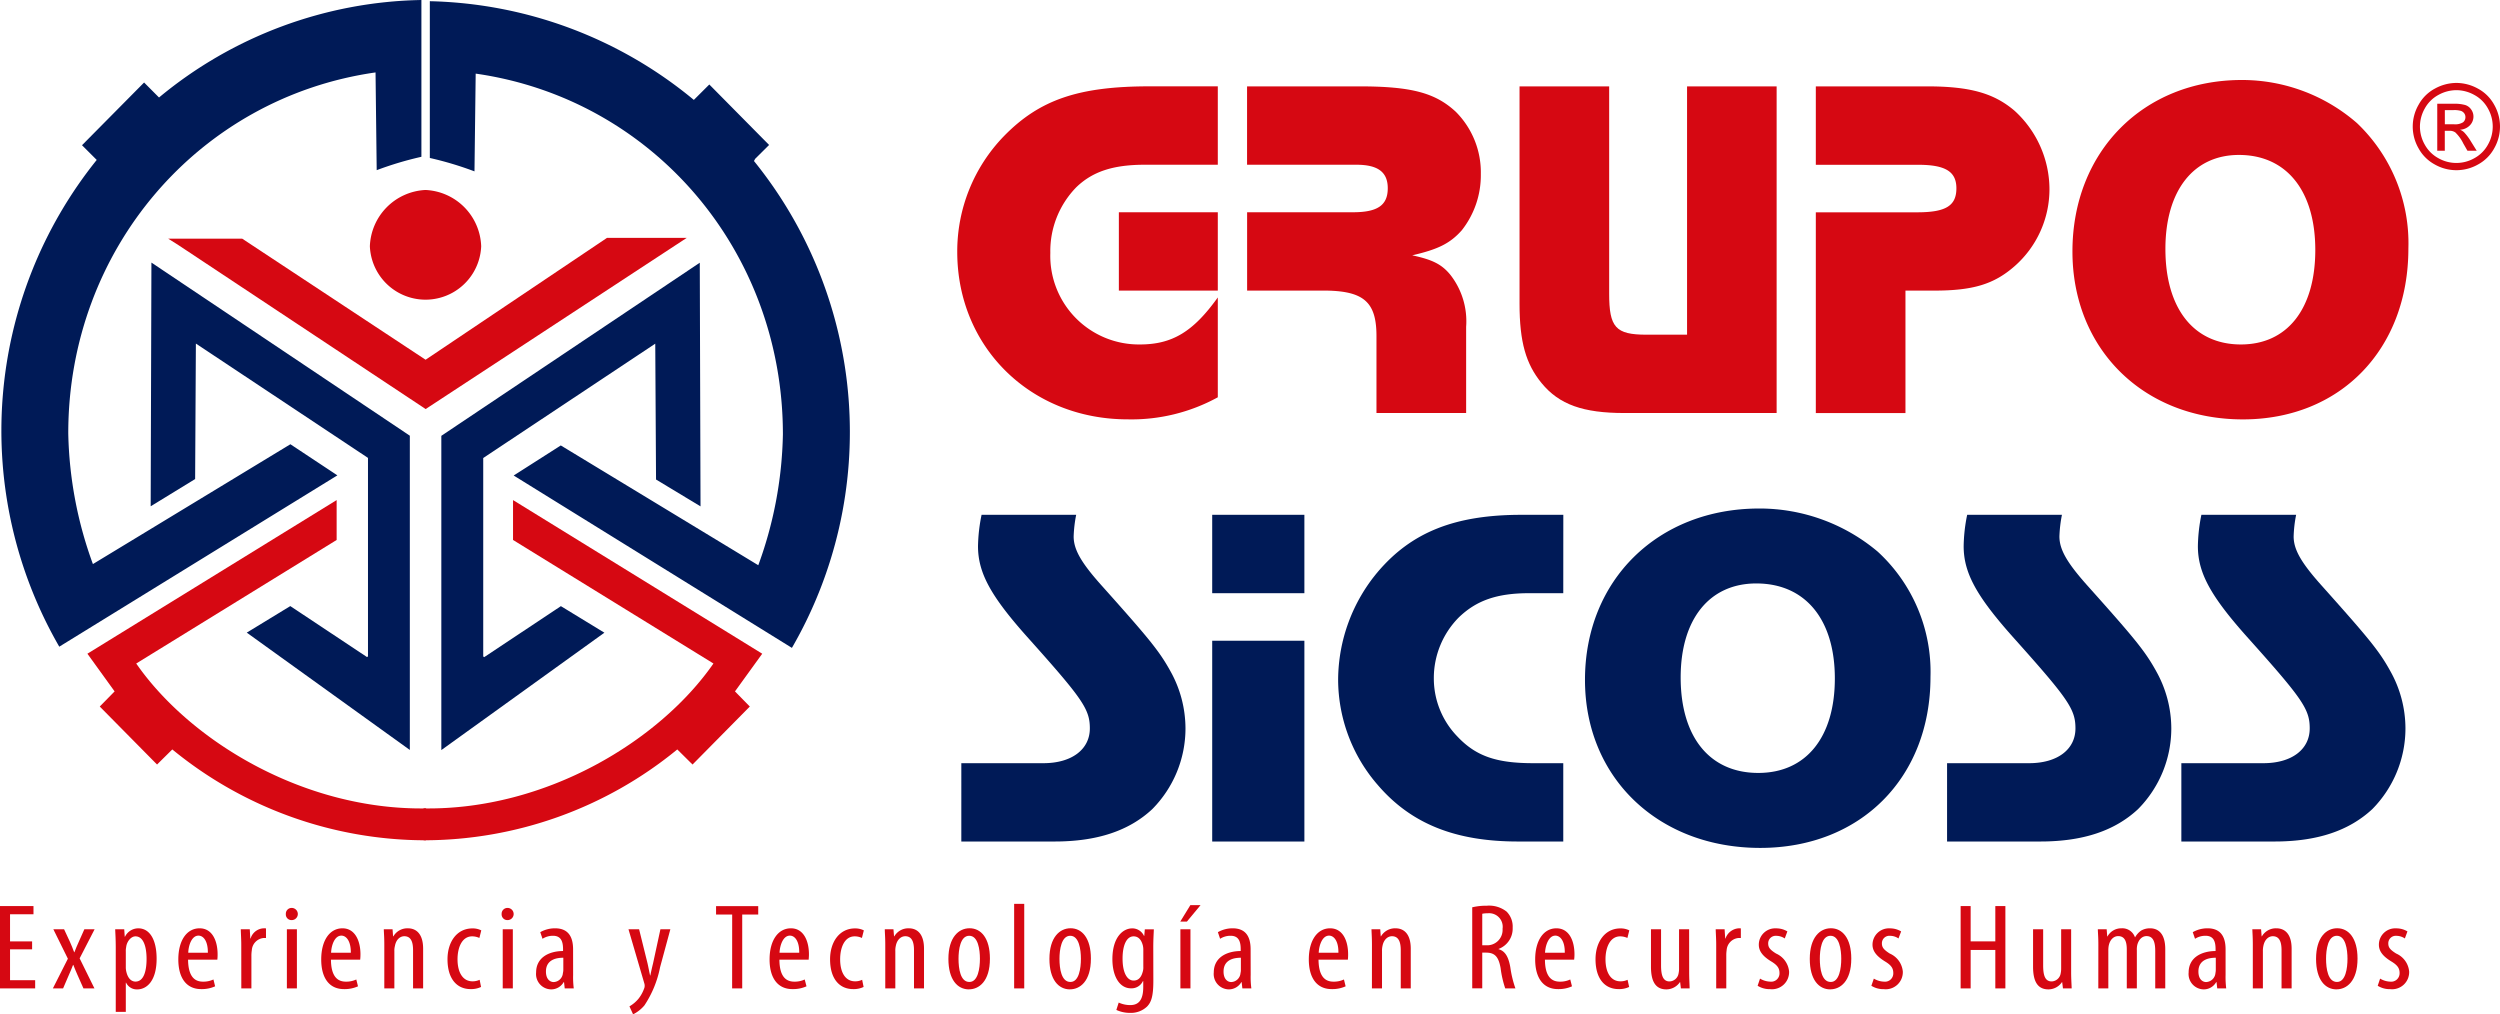
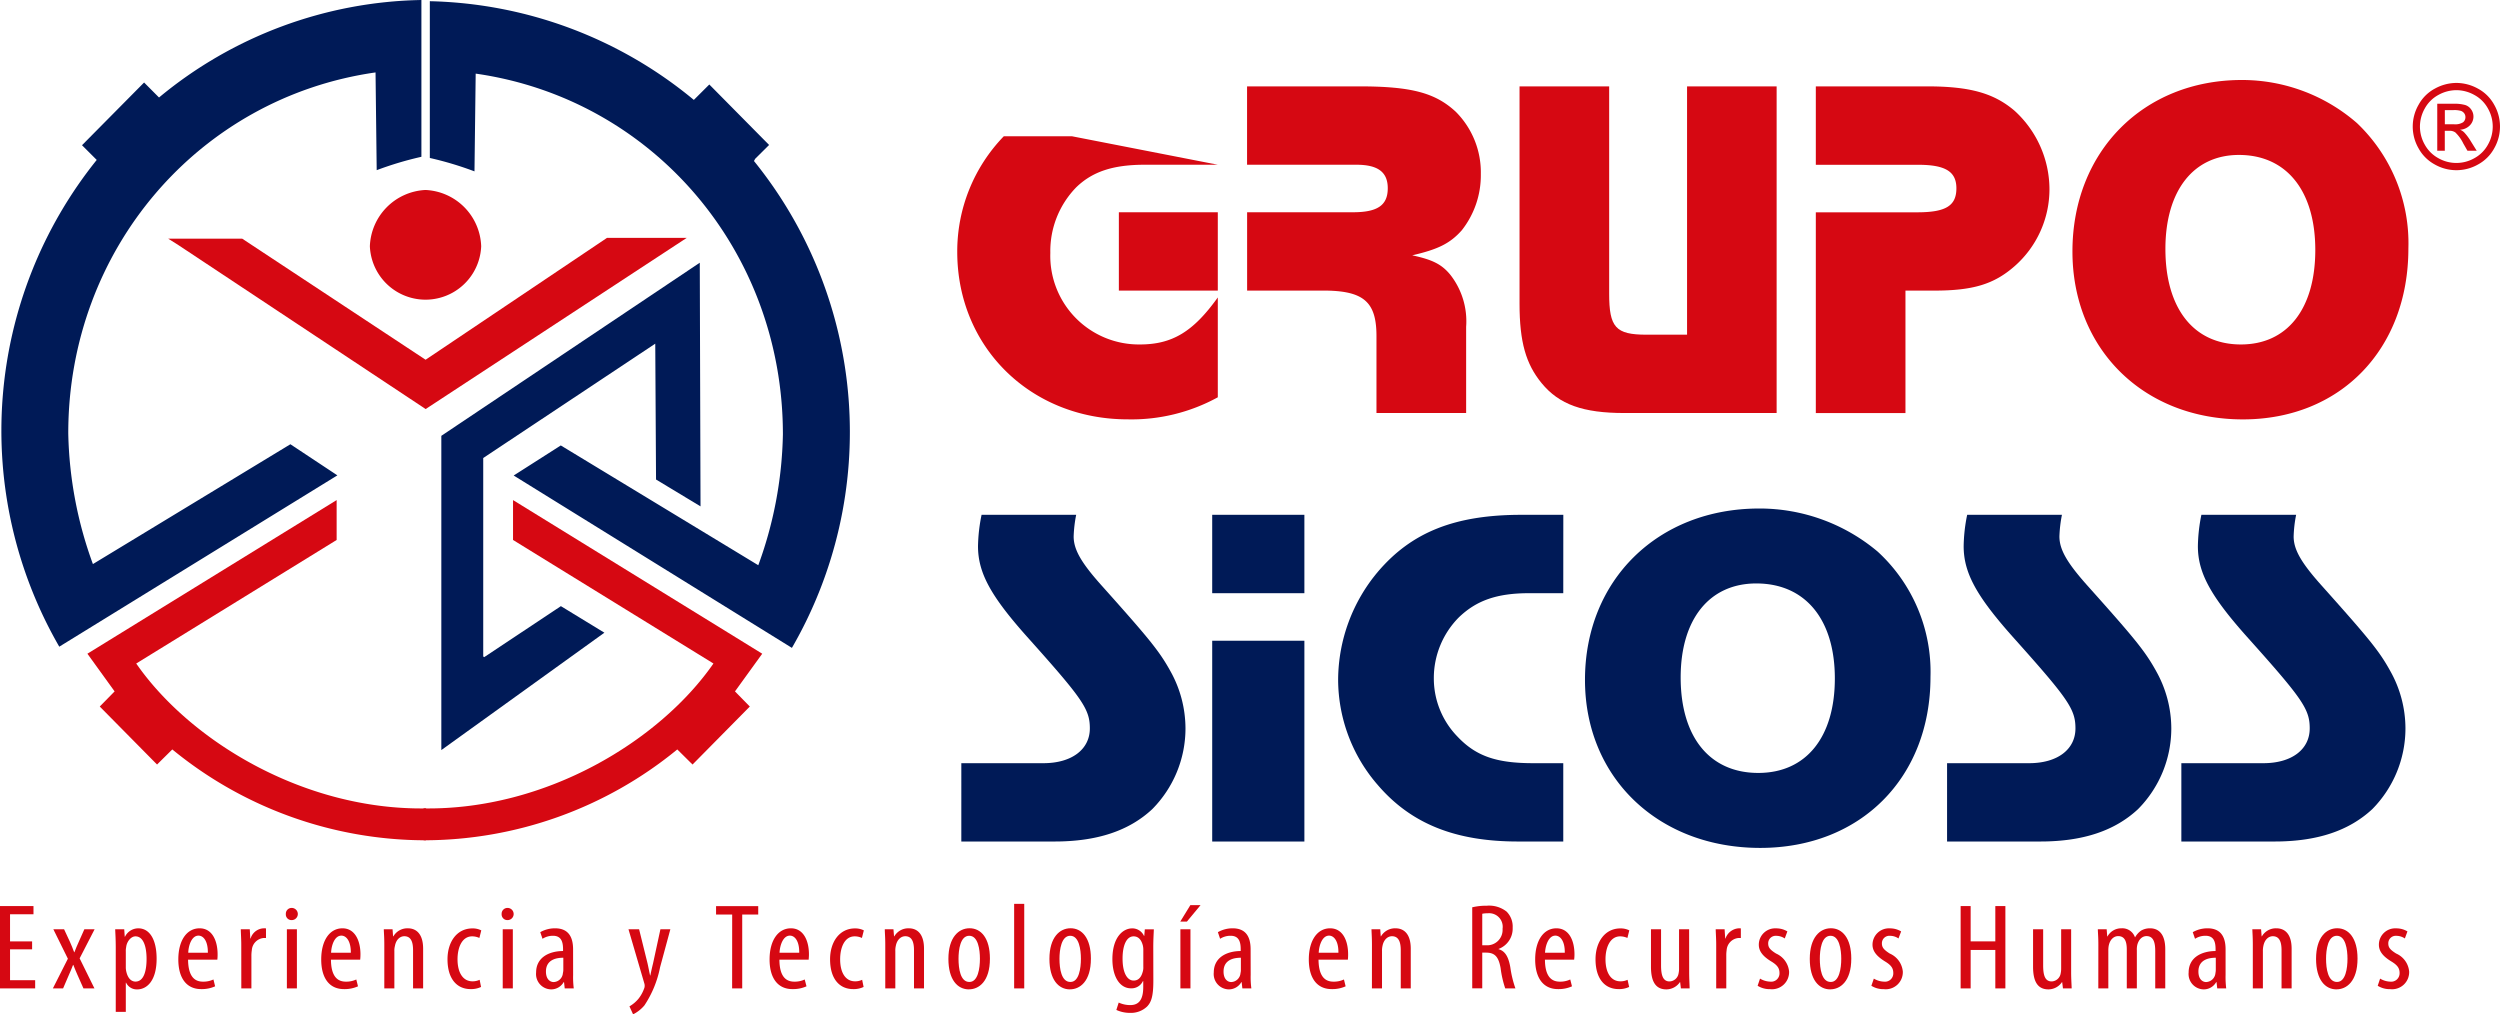
<svg xmlns="http://www.w3.org/2000/svg" width="237.865" height="96.51" viewBox="0 0 237.865 96.51">
  <g id="Grupo_50" data-name="Grupo 50" transform="translate(-76.47 -1.75)">
    <g id="Grupo_48" data-name="Grupo 48">
      <g id="Grupo_42" data-name="Grupo 42">
        <path id="Trazado_76" data-name="Trazado 76" d="M178.864,50.733a12.519,12.519,0,0,0-.24,2.057c0,1.253.718,2.513,2.735,4.753,4.455,4.984,5.412,6.153,6.467,8.057a11.2,11.2,0,0,1,1.438,5.455,10.918,10.918,0,0,1-3.163,7.683c-2.2,2.054-5.227,3.078-9.295,3.078h-8.87V74.364h7.818c2.681,0,4.41-1.309,4.41-3.309,0-1.819-.67-2.793-5.8-8.528-3.6-4.007-4.841-6.242-4.841-8.807a15.9,15.9,0,0,1,.34-2.987Z" fill="#001a57" />
        <path id="Trazado_77" data-name="Trazado 77" d="M200.577,58.19h-8.771V50.733h8.771Zm0,23.626h-8.771v-19.1h8.771Z" fill="#001a57" />
        <path id="Trazado_78" data-name="Trazado 78" d="M225.209,58.19h-3.256c-3.067,0-5.035.7-6.711,2.332a8.2,8.2,0,0,0-2.349,5.78,7.935,7.935,0,0,0,2.258,5.541c1.767,1.87,3.735,2.521,7.187,2.521h2.871v7.452H220.9c-5.931,0-10.155-1.674-13.323-5.357a15.318,15.318,0,0,1-3.789-10.064,16.059,16.059,0,0,1,3.789-10.25c3.212-3.771,7.334-5.412,13.657-5.412h3.979Z" fill="#001a57" />
        <path id="Trazado_79" data-name="Trazado 79" d="M255.123,54.234a15.528,15.528,0,0,1,5.025,11.926c0,9.6-6.659,16.265-16.2,16.265-9.68,0-16.673-6.663-16.673-15.985,0-9.507,6.945-16.307,16.579-16.307A17.459,17.459,0,0,1,255.123,54.234ZM236.379,66.209c0,5.685,2.778,9.082,7.383,9.082,4.552,0,7.286-3.4,7.286-8.989,0-5.639-2.829-9.039-7.474-9.039C239.114,57.263,236.379,60.663,236.379,66.209Z" fill="#001a57" />
        <path id="Trazado_80" data-name="Trazado 80" d="M272.656,50.733a12.424,12.424,0,0,0-.241,2.057c0,1.253.722,2.513,2.732,4.753,4.458,4.984,5.412,6.153,6.469,8.057a11.188,11.188,0,0,1,1.445,5.455,10.91,10.91,0,0,1-3.168,7.683c-2.205,2.054-5.224,3.078-9.3,3.078h-8.867V74.364h7.815c2.684,0,4.4-1.309,4.4-3.309,0-1.819-.67-2.793-5.8-8.528-3.593-4.007-4.837-6.242-4.837-8.807a15.812,15.812,0,0,1,.334-2.987Z" fill="#001a57" />
        <path id="Trazado_81" data-name="Trazado 81" d="M294.938,50.733a12.057,12.057,0,0,0-.237,2.057c0,1.253.717,2.513,2.734,4.753,4.452,4.984,5.414,6.153,6.463,8.057a11.16,11.16,0,0,1,1.441,5.455,10.935,10.935,0,0,1-3.158,7.683c-2.211,2.054-5.231,3.078-9.3,3.078h-8.864V74.364h7.813c2.684,0,4.4-1.309,4.4-3.309,0-1.819-.665-2.793-5.8-8.528-3.6-4.007-4.84-6.242-4.84-8.807a15.964,15.964,0,0,1,.333-2.987Z" fill="#001a57" />
      </g>
      <path id="Trazado_82" data-name="Trazado 82" d="M82.109,63.278c-.055-.093.054.09,0,0a41.107,41.107,0,0,1,3.564-46.311l-1.4-1.4L90.18,9.6,91.6,11.027A40.186,40.186,0,0,1,116.565,1.75V16.668a32.219,32.219,0,0,0-4.254,1.273l-.11-9.3c-16.818,2.4-29.236,16.838-29.236,34.324a38.246,38.246,0,0,0,2.441,12.711l-.395-.075L104.1,44.018l4.47,2.961-26.46,16.3Z" fill="#001a57" />
      <path id="Trazado_83" data-name="Trazado 83" d="M92.475,24.459h7.04l17.448,11.519,17.261-11.595h7.587L116.969,40.669l-23.5-15.582Z" fill="#d60812" />
      <path id="Trazado_84" data-name="Trazado 84" d="M116.953,19.826a5.552,5.552,0,0,1,5.3,5.355,5.3,5.3,0,0,1-10.591,0,5.563,5.563,0,0,1,5.287-5.355Z" fill="#d60812" />
-       <path id="Trazado_85" data-name="Trazado 85" d="M192.339,17.424h-6.947c-3.024,0-4.978.655-6.518,2.143a8.688,8.688,0,0,0-2.469,6.244,8.431,8.431,0,0,0,8.524,8.713c3.076,0,5.077-1.214,7.41-4.474v9.5a17.048,17.048,0,0,1-8.576,2.1c-9.221,0-16.215-6.853-16.215-15.936a15.742,15.742,0,0,1,4.431-11c3.4-3.489,7.128-4.75,13.881-4.75h6.479Zm0,11.973h-9.414V21.945h9.414Z" fill="#d60812" />
+       <path id="Trazado_85" data-name="Trazado 85" d="M192.339,17.424h-6.947c-3.024,0-4.978.655-6.518,2.143a8.688,8.688,0,0,0-2.469,6.244,8.431,8.431,0,0,0,8.524,8.713c3.076,0,5.077-1.214,7.41-4.474v9.5a17.048,17.048,0,0,1-8.576,2.1c-9.221,0-16.215-6.853-16.215-15.936a15.742,15.742,0,0,1,4.431-11h6.479Zm0,11.973h-9.414V21.945h9.414Z" fill="#d60812" />
      <path id="Trazado_86" data-name="Trazado 86" d="M205.8,9.968c4.947,0,7.235.61,9.184,2.419a8.154,8.154,0,0,1,2.381,5.924,8.459,8.459,0,0,1-1.815,5.353c-1.121,1.262-2.289,1.82-4.712,2.378,1.91.417,2.795.835,3.635,1.865a7.174,7.174,0,0,1,1.494,4.936v8.2h-8.531V33.729c0-3.262-1.205-4.332-5.076-4.332h-7.232V21.945h10.075c2.326,0,3.307-.656,3.307-2.284,0-1.54-.934-2.237-2.987-2.237h-10.4V9.968Z" fill="#d60812" />
      <path id="Trazado_87" data-name="Trazado 87" d="M245.509,41.047h-14.49c-3.916,0-6.194-.8-7.871-2.844-1.492-1.818-2.1-3.912-2.1-7.549V9.968h8.528V29.68c0,3.213.606,3.914,3.542,3.914h3.869V9.968h8.523Z" fill="#d60812" />
      <path id="Trazado_88" data-name="Trazado 88" d="M259.819,9.968c4.1,0,6.381.653,8.34,2.331a10.127,10.127,0,0,1,3.309,7.453,9.746,9.746,0,0,1-3.309,7.317C266.2,28.79,264.2,29.4,260.515,29.4h-2.748v11.65h-8.529v-19.1h9.651c2.7,0,3.724-.609,3.724-2.284,0-1.582-1.025-2.237-3.633-2.237h-9.742V9.968Z" fill="#d60812" />
      <path id="Trazado_89" data-name="Trazado 89" d="M300.727,13.462a15.773,15.773,0,0,1,4.891,11.929c0,9.6-6.475,16.263-15.747,16.263-9.421,0-16.216-6.662-16.216-15.979,0-9.511,6.757-16.314,16.117-16.314A16.659,16.659,0,0,1,300.727,13.462ZM282.5,25.438c0,5.683,2.71,9.086,7.181,9.086,4.428,0,7.08-3.4,7.08-8.991,0-5.64-2.747-9.041-7.266-9.041C285.163,16.492,282.5,19.893,282.5,25.438Z" fill="#d60812" />
      <g id="Grupo_43" data-name="Grupo 43">
        <path id="Trazado_90" data-name="Trazado 90" d="M79.525,92.074h-2.1v2.939h2.39v.78H76.47V87.959h3.186v.778H77.425v2.581h2.1Z" fill="#d60812" />
        <path id="Trazado_91" data-name="Trazado 91" d="M82.568,90.167l.558,1.2c.149.323.273.648.4.985h.023c.14-.361.272-.685.413-.985l.534-1.2h.975l-1.424,2.767,1.409,2.859H84.41l-.563-1.271c-.136-.3-.252-.589-.4-.963h-.028c-.123.335-.26.654-.4.963l-.546,1.271H81.5l1.428-2.825-1.382-2.8Z" fill="#d60812" />
        <path id="Trazado_92" data-name="Trazado 92" d="M87.483,91.924c0-.863-.039-1.361-.053-1.757h.86l.049.71h.023a1.41,1.41,0,0,1,1.267-.8c1.059,0,1.742,1.033,1.742,2.893,0,2.093-.923,2.918-1.851,2.918a1.128,1.128,0,0,1-1.054-.641H88.44v2.777h-.957Zm.957,1.812a1.8,1.8,0,0,0,.049.465c.187.8.611.943.868.943.8,0,1.059-1.023,1.059-2.153,0-1.176-.3-2.151-1.059-2.151-.434,0-.83.513-.882,1.024a1.729,1.729,0,0,0-.035.428Z" fill="#d60812" />
        <path id="Trazado_93" data-name="Trazado 93" d="M94.364,93.058c.017,1.737.733,2.092,1.414,2.092a2.247,2.247,0,0,0,1-.207l.16.651a3.058,3.058,0,0,1-1.329.265c-1.425,0-2.172-1.091-2.172-2.82,0-1.827.815-2.964,2.026-2.964s1.711,1.206,1.711,2.473a4.04,4.04,0,0,1-.025.51Zm1.883-.658c.012-1.128-.43-1.629-.893-1.629-.619,0-.944.862-.973,1.629Z" fill="#d60812" />
        <path id="Trazado_94" data-name="Trazado 94" d="M99.426,91.625c0-.482-.037-1.038-.046-1.458h.856l.049.882h.027a1.36,1.36,0,0,1,1.466-.965V91c-.064-.006-.125-.006-.2-.006a1.247,1.247,0,0,0-1.149,1.172,3.289,3.289,0,0,0-.039.51v3.118h-.96Z" fill="#d60812" />
        <path id="Trazado_95" data-name="Trazado 95" d="M104.209,89.294a.536.536,0,0,1-.542-.579.548.548,0,0,1,.56-.579.579.579,0,0,1,0,1.158Zm-.444,6.5V90.167h.954v5.626Z" fill="#d60812" />
        <path id="Trazado_96" data-name="Trazado 96" d="M107.959,93.058c.013,1.737.735,2.092,1.42,2.092a2.231,2.231,0,0,0,.991-.207l.162.651a3.09,3.09,0,0,1-1.334.265c-1.429,0-2.165-1.091-2.165-2.82,0-1.827.815-2.964,2.02-2.964s1.714,1.206,1.714,2.473a4.886,4.886,0,0,1-.027.51Zm1.891-.658c.009-1.128-.439-1.629-.9-1.629-.621,0-.942.862-.979,1.629Z" fill="#d60812" />
        <path id="Trazado_97" data-name="Trazado 97" d="M113.035,91.625c0-.669-.032-1.007-.049-1.458h.834l.05.673h.028a1.537,1.537,0,0,1,1.374-.765c.832,0,1.457.567,1.457,1.94v3.778h-.958V92.165c0-.678-.136-1.337-.833-1.337-.4,0-.782.315-.89.919a1.694,1.694,0,0,0-.056.5v3.547h-.957Z" fill="#d60812" />
        <path id="Trazado_98" data-name="Trazado 98" d="M122.24,95.654a2.194,2.194,0,0,1-.992.205c-1.316,0-2.2-.986-2.2-2.84,0-1.621.865-2.935,2.375-2.935a1.814,1.814,0,0,1,.839.188l-.181.721a1.647,1.647,0,0,0-.688-.153c-.969,0-1.391,1.068-1.391,2.179,0,1.309.537,2.1,1.421,2.1a1.564,1.564,0,0,0,.682-.146Z" fill="#d60812" />
        <path id="Trazado_99" data-name="Trazado 99" d="M124.748,89.294a.544.544,0,0,1-.55-.579.553.553,0,0,1,.565-.579.579.579,0,0,1,0,1.158Zm-.446,6.5V90.167h.962v5.626Z" fill="#d60812" />
        <path id="Trazado_100" data-name="Trazado 100" d="M131,94.51a8.557,8.557,0,0,0,.061,1.283H130.2l-.063-.594H130.1a1.371,1.371,0,0,1-1.191.687,1.459,1.459,0,0,1-1.43-1.605c0-1.415,1.2-2.035,2.563-2.045v-.173c0-.758-.207-1.278-.961-1.278a1.821,1.821,0,0,0-.993.287l-.214-.629a2.82,2.82,0,0,1,1.41-.368c1.2,0,1.713.741,1.713,2Zm-.932-1.635c-.5,0-1.653.093-1.653,1.313,0,.741.4,1,.731,1a.915.915,0,0,0,.881-.85,1.264,1.264,0,0,0,.041-.325Z" fill="#d60812" />
        <path id="Trazado_101" data-name="Trazado 101" d="M137.278,90.167l.8,3.232c.1.444.162.8.245,1.161h.023c.067-.325.159-.745.261-1.154l.7-3.239h.945l-.978,3.612a10.021,10.021,0,0,1-1.489,3.629,3.4,3.4,0,0,1-1.079.852l-.347-.758a3.214,3.214,0,0,0,.846-.709,3.308,3.308,0,0,0,.539-.957.66.66,0,0,0,.063-.277.686.686,0,0,0-.022-.208l-1.517-5.184Z" fill="#d60812" />
        <path id="Trazado_102" data-name="Trazado 102" d="M146.134,88.762H144.6v-.8h4.012v.8h-1.523v7.031h-.96Z" fill="#d60812" />
        <path id="Trazado_103" data-name="Trazado 103" d="M150.627,93.058c.012,1.737.73,2.092,1.42,2.092a2.217,2.217,0,0,0,.988-.207l.17.651a3.123,3.123,0,0,1-1.339.265c-1.427,0-2.174-1.091-2.174-2.82,0-1.827.821-2.964,2.031-2.964s1.714,1.206,1.714,2.473c0,.222-.018.374-.026.51Zm1.887-.658c.013-1.128-.429-1.629-.888-1.629-.629,0-.946.862-.987,1.629Z" fill="#d60812" />
        <path id="Trazado_104" data-name="Trazado 104" d="M158.638,95.654a2.16,2.16,0,0,1-.99.205c-1.317,0-2.2-.986-2.2-2.84,0-1.621.872-2.935,2.376-2.935a1.834,1.834,0,0,1,.837.188l-.183.721a1.6,1.6,0,0,0-.687-.153c-.968,0-1.384,1.068-1.384,2.179,0,1.309.531,2.1,1.417,2.1a1.5,1.5,0,0,0,.676-.146Z" fill="#d60812" />
        <path id="Trazado_105" data-name="Trazado 105" d="M160.7,91.625c0-.669-.037-1.007-.046-1.458h.825l.056.673h.025a1.539,1.539,0,0,1,1.377-.765c.833,0,1.449.567,1.449,1.94v3.778h-.953V92.165c0-.678-.139-1.337-.83-1.337-.4,0-.785.315-.9.919a1.928,1.928,0,0,0-.046.5v3.547H160.7Z" fill="#d60812" />
        <path id="Trazado_106" data-name="Trazado 106" d="M168.659,95.886c-1.082,0-1.952-.917-1.952-2.9,0-2.057.98-2.916,2.014-2.916,1.083,0,1.936.924,1.936,2.893,0,2.182-1.066,2.918-1.984,2.918Zm.047-.707c.825,0,1-1.317,1-2.2s-.171-2.194-1.02-2.194-1.017,1.325-1.017,2.194c0,.929.174,2.2,1.026,2.2Z" fill="#d60812" />
        <path id="Trazado_107" data-name="Trazado 107" d="M172.962,87.748h.96v8.045h-.96Z" fill="#d60812" />
        <path id="Trazado_108" data-name="Trazado 108" d="M178.269,95.886c-1.077,0-1.95-.917-1.95-2.9,0-2.057.983-2.916,2.012-2.916,1.08,0,1.934.924,1.934,2.893,0,2.182-1.064,2.918-1.98,2.918Zm.052-.707c.819,0,.993-1.317.993-2.2s-.174-2.194-1.017-2.194-1.023,1.325-1.023,2.194c0,.929.176,2.2,1.035,2.2Z" fill="#d60812" />
        <path id="Trazado_109" data-name="Trazado 109" d="M186.206,95.071c0,1.478-.2,2.038-.6,2.45a2.224,2.224,0,0,1-1.6.6,3.059,3.059,0,0,1-1.32-.28l.224-.7a2.619,2.619,0,0,0,1.1.239c.759,0,1.235-.435,1.235-1.717V95.1h-.033a1.193,1.193,0,0,1-1.136.685c-1.075,0-1.766-1.125-1.766-2.775,0-2.081,1-2.93,1.891-2.93a1.228,1.228,0,0,1,1.115.716h.027l.052-.624h.858c-.012.384-.054.882-.054,1.757Zm-.954-2.961a1.761,1.761,0,0,0-.049-.42c-.1-.372-.325-.85-.874-.85-.684,0-1.051.87-1.051,2.113,0,1.441.483,2.094,1.051,2.094.3,0,.669-.13.857-.8a1.406,1.406,0,0,0,.066-.51Z" fill="#d60812" />
        <path id="Trazado_110" data-name="Trazado 110" d="M190.7,87.867l-1.3,1.568h-.631l.961-1.568Zm-1.92,7.926V90.167h.957v5.626Z" fill="#d60812" />
        <path id="Trazado_111" data-name="Trazado 111" d="M195.467,94.51a8.159,8.159,0,0,0,.064,1.283h-.855l-.069-.594h-.032a1.37,1.37,0,0,1-1.187.687,1.46,1.46,0,0,1-1.432-1.605c0-1.415,1.2-2.035,2.562-2.045v-.173c0-.758-.208-1.278-.96-1.278a1.823,1.823,0,0,0-1,.287l-.211-.629a2.82,2.82,0,0,1,1.4-.368c1.208,0,1.714.741,1.714,2Zm-.932-1.635c-.5,0-1.649.093-1.649,1.313,0,.741.4,1,.732,1a.921.921,0,0,0,.881-.85,1.179,1.179,0,0,0,.036-.325Z" fill="#d60812" />
        <path id="Trazado_112" data-name="Trazado 112" d="M201.922,93.058c.018,1.737.737,2.092,1.419,2.092a2.229,2.229,0,0,0,1-.207l.16.651a3.044,3.044,0,0,1-1.326.265c-1.432,0-2.177-1.091-2.177-2.82,0-1.827.819-2.964,2.025-2.964,1.223,0,1.715,1.206,1.715,2.473a4.5,4.5,0,0,1-.024.51Zm1.893-.658c.014-1.128-.434-1.629-.889-1.629-.627,0-.947.862-.986,1.629Z" fill="#d60812" />
        <path id="Trazado_113" data-name="Trazado 113" d="M207.006,91.625c0-.669-.032-1.007-.045-1.458h.834l.048.673h.021a1.554,1.554,0,0,1,1.382-.765c.83,0,1.452.567,1.452,1.94v3.778h-.952V92.165c0-.678-.143-1.337-.836-1.337-.4,0-.783.315-.9.919a1.968,1.968,0,0,0-.047.5v3.547h-.96Z" fill="#d60812" />
        <path id="Trazado_114" data-name="Trazado 114" d="M216.547,88.076a5.754,5.754,0,0,1,1.378-.15,2.691,2.691,0,0,1,1.889.557,2.011,2.011,0,0,1,.58,1.534,2.061,2.061,0,0,1-1.337,2.019v.027c.622.173.947.73,1.119,1.752a10.145,10.145,0,0,0,.481,1.978h-.97a9.818,9.818,0,0,1-.44-1.931c-.19-1.079-.552-1.473-1.378-1.473H217.5v3.4h-.953Zm.953,3.614h.4a1.465,1.465,0,0,0,1.533-1.569,1.29,1.29,0,0,0-1.427-1.474,2.125,2.125,0,0,0-.505.045Z" fill="#d60812" />
        <path id="Trazado_115" data-name="Trazado 115" d="M223.465,93.058c.008,1.737.734,2.092,1.412,2.092a2.221,2.221,0,0,0,.995-.207l.166.651a3.08,3.08,0,0,1-1.329.265c-1.427,0-2.173-1.091-2.173-2.82,0-1.827.815-2.964,2.021-2.964,1.222,0,1.718,1.206,1.718,2.473a3.839,3.839,0,0,1-.032.51Zm1.888-.658c.015-1.128-.436-1.629-.9-1.629-.611,0-.938.862-.98,1.629Z" fill="#d60812" />
        <path id="Trazado_116" data-name="Trazado 116" d="M231.477,95.654a2.205,2.205,0,0,1-1,.205c-1.318,0-2.2-.986-2.2-2.84,0-1.621.874-2.935,2.372-2.935a1.842,1.842,0,0,1,.843.188l-.181.721a1.7,1.7,0,0,0-.684-.153c-.972,0-1.4,1.068-1.4,2.179,0,1.309.536,2.1,1.417,2.1a1.5,1.5,0,0,0,.681-.146Z" fill="#d60812" />
        <path id="Trazado_117" data-name="Trazado 117" d="M237.188,94.258c0,.615.036,1.114.043,1.535H236.4l-.071-.594h-.025a1.561,1.561,0,0,1-1.281.687c-1.046,0-1.47-.771-1.47-2.161V90.167h.96V93.6c0,.87.149,1.529.805,1.529a.9.9,0,0,0,.859-.752,2.028,2.028,0,0,0,.048-.5V90.167h.959Z" fill="#d60812" />
        <path id="Trazado_118" data-name="Trazado 118" d="M239.76,91.625c0-.482-.035-1.038-.049-1.458h.849l.056.882h.026a1.43,1.43,0,0,1,1.263-.974,1.379,1.379,0,0,1,.2.009V91c-.063-.006-.123-.006-.2-.006a1.249,1.249,0,0,0-1.153,1.172,3.225,3.225,0,0,0-.033.51v3.118h-.959Z" fill="#d60812" />
        <path id="Trazado_119" data-name="Trazado 119" d="M243.93,94.861a2.021,2.021,0,0,0,.97.289.791.791,0,0,0,.882-.812c0-.43-.163-.732-.768-1.1-.788-.477-1.2-.965-1.2-1.6a1.555,1.555,0,0,1,1.65-1.558,2.032,2.032,0,0,1,1.067.291l-.249.67a1.456,1.456,0,0,0-.8-.251.713.713,0,0,0-.776.72c0,.369.149.589.748.965a2.084,2.084,0,0,1,1.241,1.718,1.63,1.63,0,0,1-1.812,1.671,2.147,2.147,0,0,1-1.182-.322Z" fill="#d60812" />
        <path id="Trazado_120" data-name="Trazado 120" d="M250.608,95.886c-1.076,0-1.945-.917-1.945-2.9,0-2.057.978-2.916,2.009-2.916,1.078,0,1.94.924,1.94,2.893,0,2.182-1.07,2.918-1.987,2.918Zm.057-.707c.812,0,.993-1.317.993-2.2s-.181-2.194-1.021-2.194c-.857,0-1.018,1.325-1.018,2.194,0,.929.173,2.2,1.031,2.2Z" fill="#d60812" />
        <path id="Trazado_121" data-name="Trazado 121" d="M254.758,94.861a2.014,2.014,0,0,0,.971.289.789.789,0,0,0,.88-.812c0-.43-.163-.732-.77-1.1-.779-.477-1.207-.965-1.207-1.6a1.56,1.56,0,0,1,1.654-1.558,2.053,2.053,0,0,1,1.07.291l-.254.67a1.407,1.407,0,0,0-.8-.251.707.707,0,0,0-.776.72c0,.369.158.589.744.965a2.071,2.071,0,0,1,1.246,1.718,1.628,1.628,0,0,1-1.815,1.671,2.128,2.128,0,0,1-1.178-.322Z" fill="#d60812" />
        <path id="Trazado_122" data-name="Trazado 122" d="M263.969,87.959v3.359h2.348V87.959h.957v7.834h-.957V92.134h-2.348v3.659h-.953V87.959Z" fill="#d60812" />
        <path id="Trazado_123" data-name="Trazado 123" d="M273.531,94.258c0,.615.037,1.114.051,1.535h-.829l-.074-.594h-.025a1.561,1.561,0,0,1-1.281.687c-1.041,0-1.465-.771-1.465-2.161V90.167h.96V93.6c0,.87.144,1.529.807,1.529a.9.9,0,0,0,.858-.752,2.238,2.238,0,0,0,.048-.5V90.167h.95Z" fill="#d60812" />
        <path id="Trazado_124" data-name="Trazado 124" d="M276.12,91.625c0-.669-.035-1.007-.051-1.458h.842l.054.686h.021a1.488,1.488,0,0,1,1.344-.778,1.267,1.267,0,0,1,1.271.849h.019a1.885,1.885,0,0,1,.584-.64,1.667,1.667,0,0,1,.831-.209c.822,0,1.451.543,1.451,1.988v3.73h-.954V92.257c0-.731-.116-1.441-.833-1.441-.393,0-.742.31-.878.851a1.942,1.942,0,0,0-.039.5v3.628h-.957v-3.7c0-.615-.114-1.278-.82-1.278-.4,0-.781.31-.9.921a2.533,2.533,0,0,0-.036.476v3.58h-.953Z" fill="#d60812" />
        <path id="Trazado_125" data-name="Trazado 125" d="M288.225,94.51a8.7,8.7,0,0,0,.06,1.283h-.854l-.067-.594h-.036a1.355,1.355,0,0,1-1.191.687,1.461,1.461,0,0,1-1.427-1.605c0-1.415,1.2-2.035,2.563-2.045v-.173c0-.758-.2-1.278-.961-1.278a1.817,1.817,0,0,0-.994.287l-.216-.629a2.824,2.824,0,0,1,1.408-.368c1.2,0,1.715.741,1.715,2Zm-.931-1.635c-.5,0-1.653.093-1.653,1.313,0,.741.4,1,.735,1a.928.928,0,0,0,.884-.85,1.667,1.667,0,0,0,.034-.325Z" fill="#d60812" />
        <path id="Trazado_126" data-name="Trazado 126" d="M290.817,91.625c0-.669-.029-1.007-.046-1.458h.832l.053.673h.023a1.541,1.541,0,0,1,1.377-.765c.833,0,1.453.567,1.453,1.94v3.778h-.959V92.165c0-.678-.139-1.337-.832-1.337-.4,0-.777.315-.895.919a2.111,2.111,0,0,0-.048.5v3.547h-.958Z" fill="#d60812" />
        <path id="Trazado_127" data-name="Trazado 127" d="M298.779,95.886c-1.078,0-1.945-.917-1.945-2.9,0-2.057.976-2.916,2.008-2.916,1.079,0,1.937.924,1.937,2.893,0,2.182-1.069,2.918-1.984,2.918Zm.05-.707c.821,0,.995-1.317.995-2.2s-.174-2.194-1.015-2.194c-.858,0-1.024,1.325-1.024,2.194,0,.929.176,2.2,1.037,2.2Z" fill="#d60812" />
        <path id="Trazado_128" data-name="Trazado 128" d="M302.929,94.861a2,2,0,0,0,.967.289.8.8,0,0,0,.886-.812c0-.43-.163-.732-.77-1.1-.789-.477-1.2-.965-1.2-1.6a1.554,1.554,0,0,1,1.649-1.558,2.016,2.016,0,0,1,1.067.291l-.246.67a1.446,1.446,0,0,0-.8-.251.711.711,0,0,0-.775.72c0,.369.148.589.747.965a2.071,2.071,0,0,1,1.238,1.718,1.627,1.627,0,0,1-1.808,1.671,2.154,2.154,0,0,1-1.184-.322Z" fill="#d60812" />
      </g>
      <path id="Trazado_129" data-name="Trazado 129" d="M107.968,54.88" fill="none" />
-       <path id="Trazado_130" data-name="Trazado 130" d="M90.877,26.734l-.071,23.187,4.23-2.591.071-12.891,16.375,10.879V64.193s-.058.074-.092.074l-7.3-4.85-4.142,2.525,15.516,11.164v-29.9Z" fill="#001a57" />
      <path id="Trazado_131" data-name="Trazado 131" d="M142.486,11.256a40.762,40.762,0,0,0-25.12-9.391V16.78a32.2,32.2,0,0,1,4.249,1.275l.114-9.3c16.816,2.4,29.231,16.835,29.231,34.323a38.188,38.188,0,0,1-2.438,12.711l.4-.075L129.828,44.132l-4.483,2.861,26.472,16.4h0c.056-.092-.055.089,0,0a41,41,0,0,0-3.609-46.323l.111-.208,1.328-1.319-5.689-5.754Z" fill="#001a57" />
      <path id="Trazado_132" data-name="Trazado 132" d="M143.051,26.746l.071,23.183-4.233-2.555-.074-12.926L122.447,45.327V64.2s.056.073.094.073l7.295-4.85,4.139,2.526L118.461,73.117v-29.9Z" fill="#001a57" />
      <g id="Grupo_45" data-name="Grupo 45">
        <g id="Grupo_44" data-name="Grupo 44">
          <path id="Trazado_133" data-name="Trazado 133" d="M117,78.667c-11.656.176-22.482-6.454-27.569-13.787L108.5,53.126V49.331L84.786,63.948l2.589,3.586-1.413,1.44,5.451,5.518,1.451-1.436A38.061,38.061,0,0,0,117,81.7Z" fill="#d60812" />
        </g>
      </g>
      <g id="Grupo_47" data-name="Grupo 47">
        <g id="Grupo_46" data-name="Grupo 46">
          <path id="Trazado_134" data-name="Trazado 134" d="M116.777,78.667c11.656.176,22.486-6.454,27.575-13.787L125.283,53.126V49.331l23.71,14.617L146.4,67.534l1.412,1.44-5.45,5.518-1.451-1.436A38.06,38.06,0,0,1,116.777,81.7Z" fill="#d60812" />
        </g>
      </g>
    </g>
    <g id="Grupo_49" data-name="Grupo 49">
      <path id="Trazado_135" data-name="Trazado 135" d="M310.185,9.641a4.246,4.246,0,0,1,2.042.537,3.8,3.8,0,0,1,1.552,1.534,4.167,4.167,0,0,1,.008,4.145,3.842,3.842,0,0,1-1.534,1.538,4.168,4.168,0,0,1-4.132,0,3.858,3.858,0,0,1-1.538-1.538,4.15,4.15,0,0,1,.009-4.145,3.816,3.816,0,0,1,1.553-1.534A4.256,4.256,0,0,1,310.185,9.641Zm0,.688a3.538,3.538,0,0,0-1.7.448,3.224,3.224,0,0,0-1.3,1.282,3.511,3.511,0,0,0-.467,1.736,3.468,3.468,0,0,0,.46,1.719,3.245,3.245,0,0,0,1.284,1.282,3.458,3.458,0,0,0,3.443,0,3.227,3.227,0,0,0,1.282-1.282,3.471,3.471,0,0,0-.007-3.455,3.207,3.207,0,0,0-1.3-1.282A3.543,3.543,0,0,0,310.185,10.329Zm-1.82,5.76V11.622H309.9a3.729,3.729,0,0,1,1.138.124,1.1,1.1,0,0,1,.562.432,1.146,1.146,0,0,1,.209.654,1.191,1.191,0,0,1-.35.853,1.378,1.378,0,0,1-.927.407,1.218,1.218,0,0,1,.379.237,5.081,5.081,0,0,1,.661.885l.545.875h-.881l-.4-.7a3.616,3.616,0,0,0-.753-1.04.928.928,0,0,0-.578-.154h-.423v1.9Zm.722-2.514h.874a1.413,1.413,0,0,0,.855-.187.607.607,0,0,0,.229-.495.6.6,0,0,0-.11-.355.664.664,0,0,0-.306-.234,2.264,2.264,0,0,0-.723-.077h-.819Z" fill="#d60812" />
    </g>
  </g>
</svg>